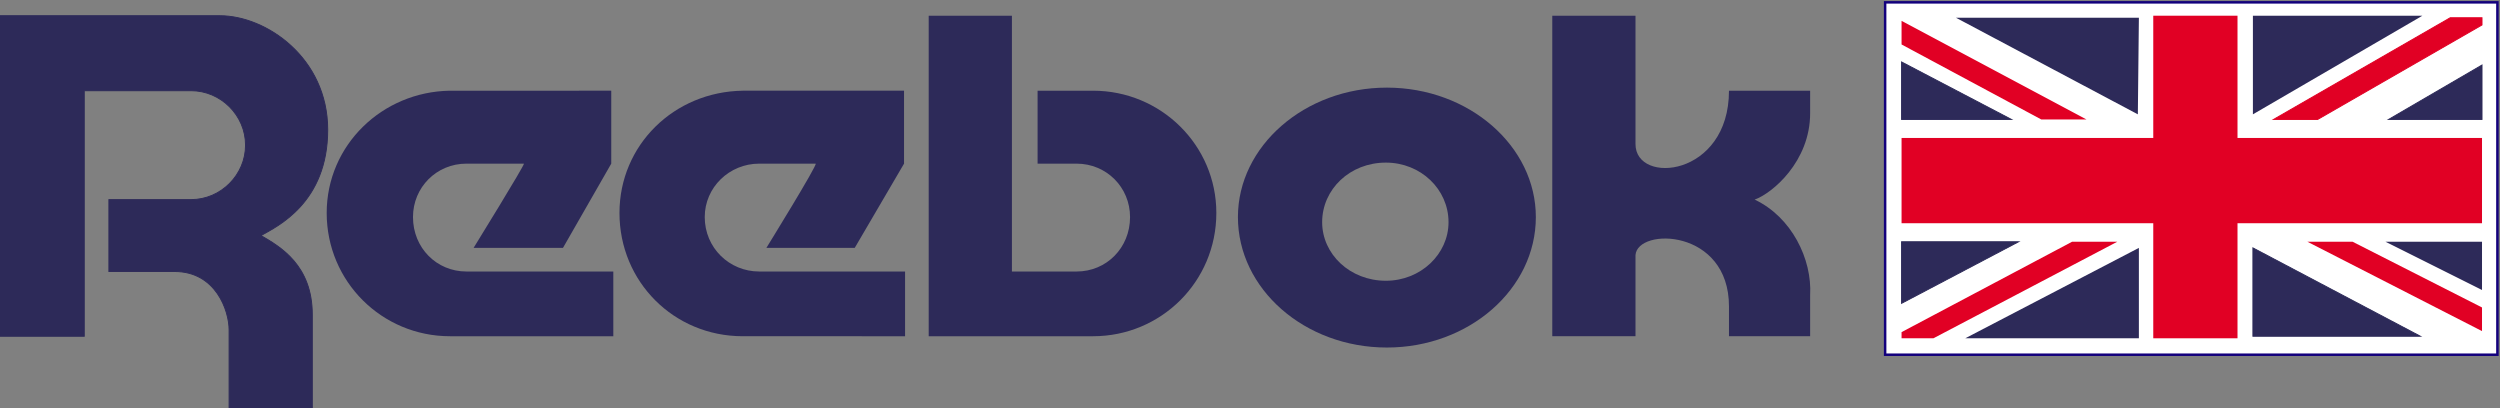
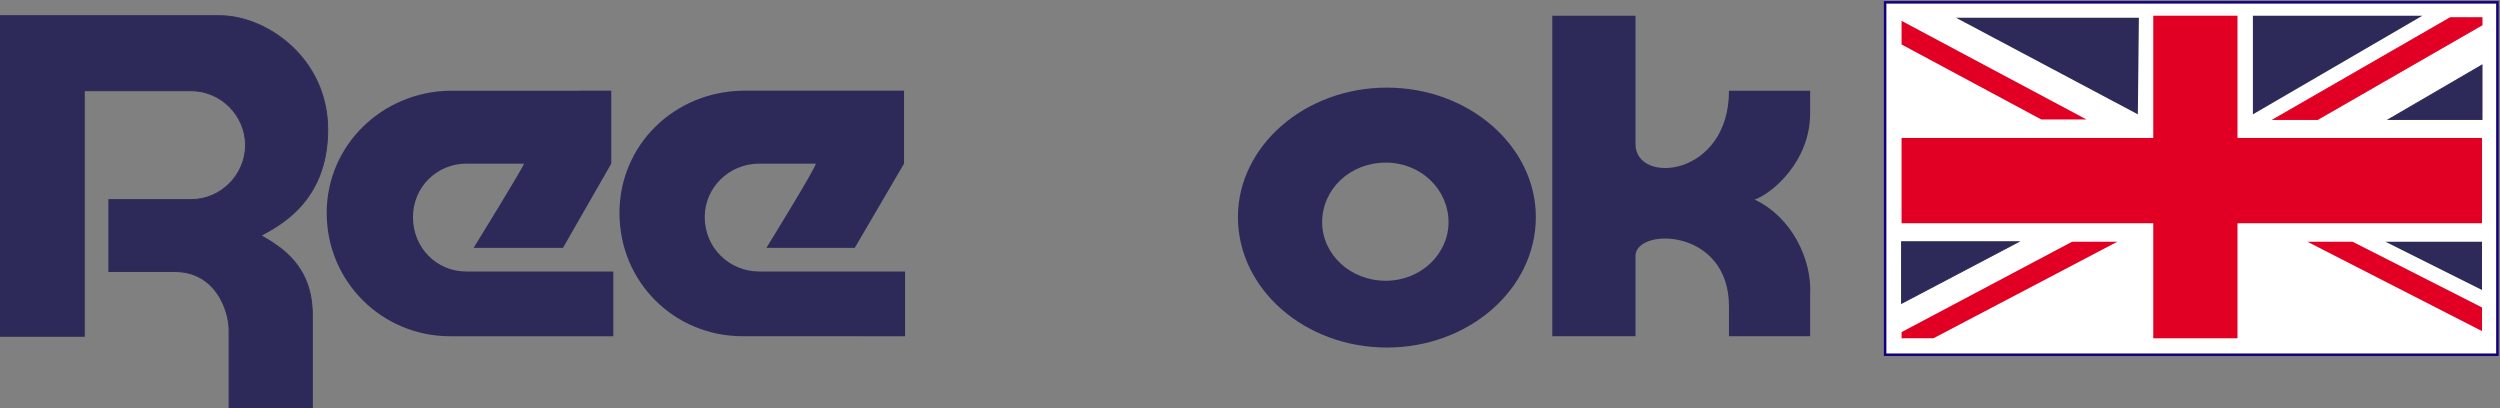
<svg xmlns="http://www.w3.org/2000/svg" xmlns:ns1="http://sodipodi.sourceforge.net/DTD/sodipodi-0.dtd" xmlns:ns2="http://www.inkscape.org/namespaces/inkscape" version="1.1" id="Capa_1" x="0px" y="0px" width="567.517px" height="92.65px" viewBox="0 0 567.517 92.65" enable-background="new 0 0 567.517 92.65" xml:space="preserve" ns1:docname="Reebok_(1977).svg" ns2:version="1.1.2 (0a00cf5339, 2022-02-04)">
  <rect x="0" y="0" width="567.517" height="92.65" fill="#808080" stroke="none" />
  <defs id="defs51" />
  <ns1:namedview id="namedview49" pagecolor="#ffffff" bordercolor="#666666" borderopacity="1.0" ns2:pageshadow="2" ns2:pageopacity="0.0" ns2:pagecheckerboard="0" showgrid="false" ns2:zoom="2.3576385" ns2:cx="283.97059" ns2:cy="46.444779" ns2:window-width="1846" ns2:window-height="1016" ns2:window-x="74" ns2:window-y="27" ns2:window-maximized="1" ns2:current-layer="g46" />
  <g id="g46">
    <path fill-rule="evenodd" clip-rule="evenodd" fill="#2D2A59" stroke="#2D2A59" stroke-width="0.216" stroke-miterlimit="10" d="   M0,76.328V3.566h49.906c10.495,0,24.488,9.561,24.488,25.886c0,16.558-11.428,21.922-15.159,24.021   c4.431,2.564,11.66,6.764,11.66,17.958v21.22h-18.89V74.928c0-4.431-3.031-13.293-12.359-13.293H24.72V45.311h18.657   c6.763,0,12.36-5.597,12.36-12.361c0-6.762-5.597-12.36-12.36-12.36H19.124v55.738H0L0,76.328L0,76.328z" id="path6" />
    <path fill-rule="evenodd" clip-rule="evenodd" fill="#2D2A59" d="M314.599,63.733c-8.162,0-14.461-6.063-14.461-13.293   c0-7.462,6.299-13.526,14.461-13.526c7.928,0,14.227,6.064,14.227,13.526C328.826,57.671,322.527,63.733,314.599,63.733   L314.599,63.733L314.599,63.733z M314.832,78.893c18.656,0,33.816-13.294,33.816-29.617c0-16.092-15.16-29.385-33.816-29.385   s-33.815,13.293-33.815,29.385C281.017,65.599,296.175,78.893,314.832,78.893L314.832,78.893L314.832,78.893z" id="path8" />
    <path fill-rule="evenodd" clip-rule="evenodd" fill="#2D2A59" d="M392.49,20.59h18.424v5.131c0,10.961-8.629,18.19-12.594,19.589   c8.396,3.965,13.061,13.525,12.594,21.688v9.329H392.49v-6.765c0-17.723-20.754-17.956-21.221-11.661v18.426h-18.891V3.566h18.891   v29.15C371.269,42.045,392.49,40.179,392.49,20.59L392.49,20.59L392.49,20.59z" id="path10" />
-     <path fill-rule="evenodd" clip-rule="evenodd" fill="#2D2A59" d="M244.402,61.635c6.764,0,12.127-5.364,12.127-12.359   c0-6.764-5.364-12.127-12.127-12.127h-8.862V20.59h12.593c15.393,0,27.986,12.36,27.986,27.752   c0,15.625-12.593,27.986-27.986,27.986h-37.312V3.566h18.89v58.068H244.402L244.402,61.635L244.402,61.635z" id="path12" />
    <path fill-rule="evenodd" clip-rule="evenodd" fill="#2D2A59" d="M205.223,20.59v16.558L194.03,56.271h-20.055   c0,0,11.661-18.89,11.192-19.123h-12.825c-6.764,0-12.361,5.364-12.361,12.127c0,6.995,5.597,12.359,12.361,12.359h33.115v14.693   H168.61c-15.625,0-27.986-12.361-27.986-27.986c0-15.392,12.361-27.519,27.986-27.752H205.223L205.223,20.59L205.223,20.59z" id="path14" />
    <path fill-rule="evenodd" clip-rule="evenodd" fill="#2D2A59" d="M138.759,20.59v16.558l-10.961,19.123h-20.289   c0,0,11.662-18.89,11.428-19.123h-13.06c-6.763,0-12.127,5.364-12.127,12.127c0,6.995,5.364,12.359,12.127,12.359h33.348v14.693   h-37.079c-15.393,0-27.985-12.361-27.985-27.986c0-15.392,12.593-27.519,27.985-27.752H138.759L138.759,20.59L138.759,20.59z" id="path16" />
    <polygon fill-rule="evenodd" clip-rule="evenodd" fill="#FFFFFF" stroke="#13007C" stroke-width="0.567" stroke-miterlimit="22.926" points="   427.937,80.524 566.929,80.524 566.929,0.534 427.937,0.534 427.937,80.524  " id="polygon18" />
    <polygon fill-rule="evenodd" clip-rule="evenodd" fill="#E10024" points="488.806,3.566 488.806,31.318 431.667,31.318    431.667,50.674 488.806,50.674 488.806,76.793 507.929,76.793 507.929,50.674 563.433,50.674 563.433,31.318 507.929,31.318    507.929,3.566 488.806,3.566 488.806,3.566  " id="polygon20" />
    <polygon fill-rule="evenodd" clip-rule="evenodd" fill="#E10024" points="431.667,75.395 431.667,76.793 438.898,76.793    480.642,54.873 470.382,54.873 431.667,75.395 431.667,75.395  " id="polygon22" />
    <polygon fill-rule="evenodd" clip-rule="evenodd" fill="#E10024" stroke="#E10024" stroke-width="0.216" stroke-miterlimit="10" points="   563.433,4.033 556.203,4.033 516.091,27.12 526.119,27.12 563.433,5.665 563.433,4.033  " id="polygon24" />
    <polygon fill-rule="evenodd" clip-rule="evenodd" fill="#E10024" points="431.667,10.096 431.667,4.733 473.646,27.12    463.384,27.12 431.667,10.096 431.667,10.096  " id="polygon26" />
    <polygon fill-rule="evenodd" clip-rule="evenodd" fill="#E10024" points="523.787,54.873 534.048,54.873 563.433,69.797    563.433,75.161 523.787,54.873 523.787,54.873  " id="polygon28" />
    <polygon fill-rule="evenodd" clip-rule="evenodd" fill="#2D2A59" stroke="#2D2A59" stroke-width="0.216" stroke-miterlimit="10" points="   431.667,68.863 431.667,54.873 458.255,54.873 431.667,68.863 431.667,68.863  " id="polygon30" />
-     <polygon fill-rule="evenodd" clip-rule="evenodd" fill="#2D2A59" points="446.128,76.793 485.541,76.793 485.541,56.271    446.128,76.793 446.128,76.793  " id="polygon32" />
    <polygon fill-rule="evenodd" clip-rule="evenodd" fill="#2D2A59" points="511.425,25.954 511.425,3.566 549.906,3.566    511.425,25.954 511.425,25.954  " id="polygon34" />
    <polygon fill-rule="evenodd" clip-rule="evenodd" fill="#2D2A59" stroke="#2D2A59" stroke-width="0.216" stroke-miterlimit="10" points="   542.208,27.12 563.433,14.759 563.433,27.12 542.208,27.12 542.208,27.12  " id="polygon36" />
-     <polygon fill-rule="evenodd" clip-rule="evenodd" fill="#2D2A59" stroke="#2D2A59" stroke-width="0.216" stroke-miterlimit="10" points="   431.667,14.061 431.667,27.12 456.623,27.12 431.667,14.061 431.667,14.061  " id="polygon38" />
    <polygon fill-rule="evenodd" clip-rule="evenodd" fill="#2D2A59" points="444.029,4.033 485.541,4.033 485.306,25.954    444.029,4.033 444.029,4.033  " id="polygon40" />
-     <polygon fill-rule="evenodd" clip-rule="evenodd" fill="#2D2A59" stroke="#2D2A59" stroke-width="0.216" stroke-miterlimit="10" points="   511.425,56.271 511.425,76.328 549.439,76.328 511.425,56.271 511.425,56.271  " id="polygon42" />
    <polygon fill-rule="evenodd" clip-rule="evenodd" fill="#2D2A59" points="541.511,54.873 563.433,54.873 563.433,65.834    541.511,54.873 541.511,54.873  " id="polygon44" />
  </g>
</svg>